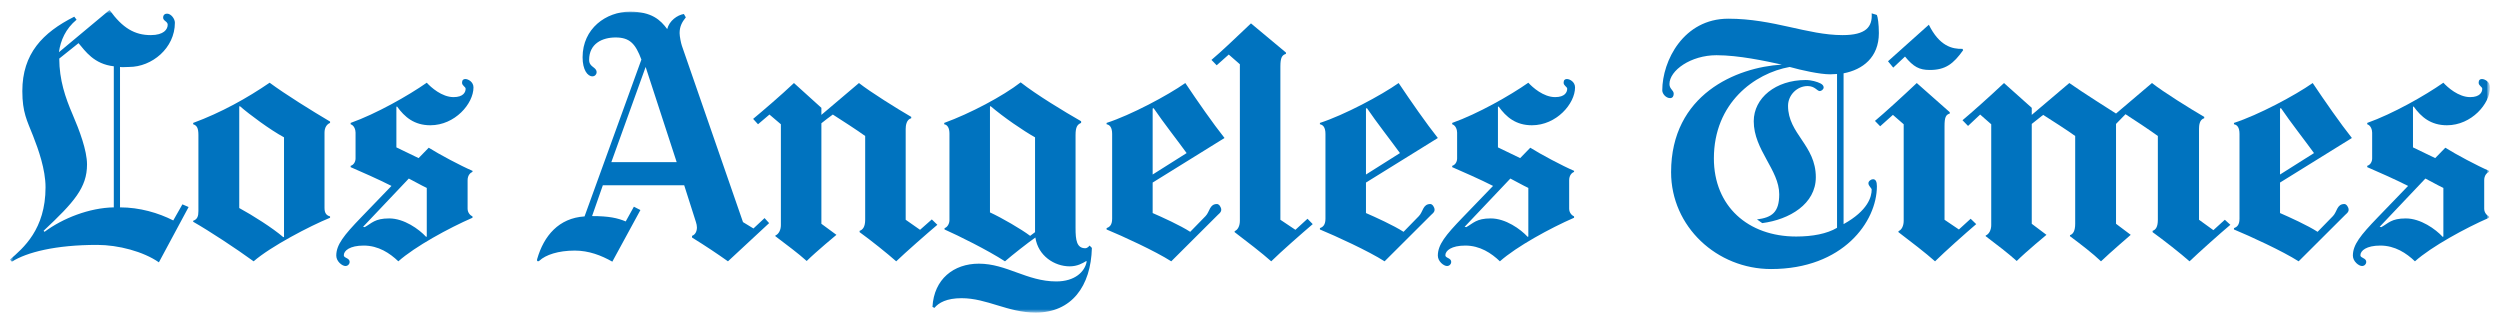
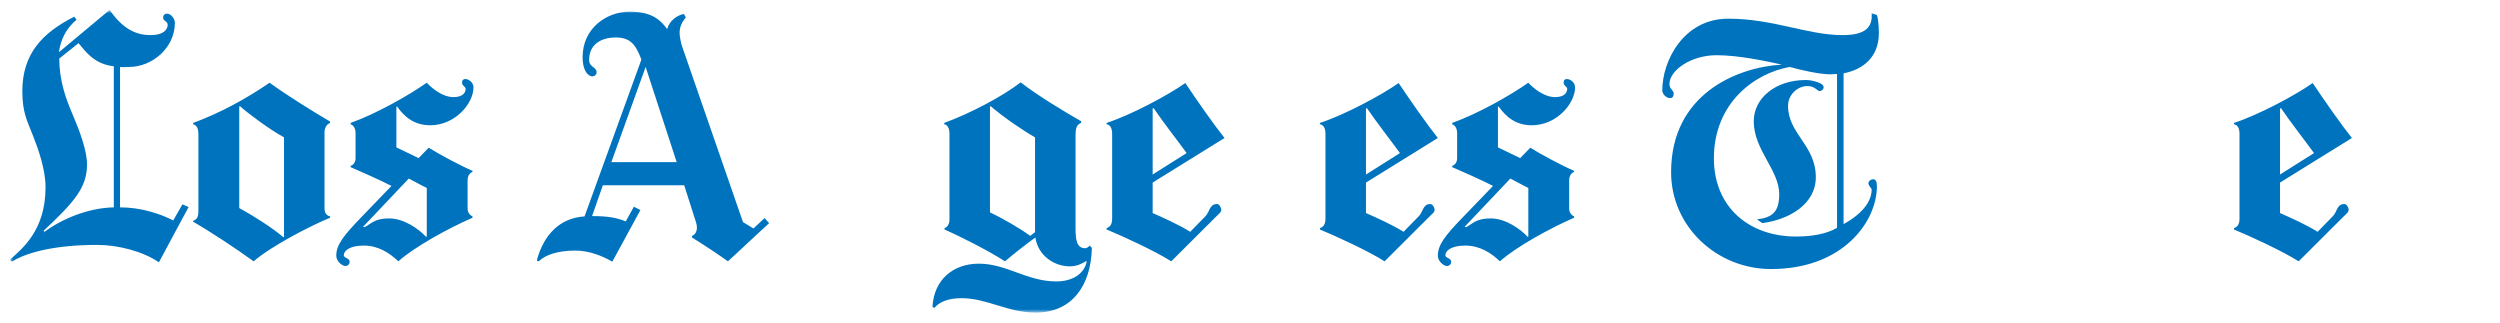
<svg xmlns="http://www.w3.org/2000/svg" width="465" height="60" viewBox="0 0 465 60" fill="none">
  <mask id="mask0_3698_2280" style="mask-type:luminance" maskUnits="userSpaceOnUse" x="1" y="1" width="463" height="58">
    <path d="M1.845 58.143H463.155V1.857H1.845V58.143Z" fill="white" />
  </mask>
  <g mask="url(#mask0_3698_2280)">
    <mask id="mask1_3698_2280" style="mask-type:luminance" maskUnits="userSpaceOnUse" x="-648" y="-177" width="1761" height="3832">
      <path d="M-647.415 3654.53H1112.62V-176.427H-647.415V3654.53Z" fill="white" />
    </mask>
    <g mask="url(#mask1_3698_2280)">
      <mask id="mask2_3698_2280" style="mask-type:luminance" maskUnits="userSpaceOnUse" x="1" y="1" width="463" height="58">
-         <path d="M1.845 1.856H463.155V58.143H1.845V1.856Z" fill="white" />
+         <path d="M1.845 1.856V58.143H1.845V1.856Z" fill="white" />
      </mask>
      <g mask="url(#mask2_3698_2280)">
-         <path d="M414.849 41.812C413.046 43.326 408.944 46.979 407.254 48.606C405.676 47.202 402.414 44.641 400.387 43.184V42.934C400.973 42.736 401.36 42.197 401.36 40.875V25.294C399.726 24.115 397.091 22.363 395.342 21.243L393.58 23.05V41.625L396.316 43.681C396.316 43.681 392.477 46.979 390.786 48.606C389.267 47.147 387.041 45.445 385.014 43.931V43.744C385.6 43.548 385.985 42.946 385.985 41.625V25.294C384.353 24.115 381.779 22.488 380.03 21.367L377.906 23.05V41.625L380.64 43.681C380.64 43.681 376.908 46.762 375.11 48.544C373.42 47.029 371.59 45.648 369.337 43.931V43.806C369.971 43.55 370.369 42.769 370.369 41.874V23.113L368.306 21.305L366.056 23.424L365.024 22.363C366.712 20.961 370.318 17.745 372.741 15.444L377.906 20.057V21.367L384.892 15.444C387.088 17.016 393.58 21.118 393.58 21.118L400.265 15.444C402.407 17.127 407.285 20.168 409.987 21.741V21.99C409.086 22.229 409.016 23.366 409.016 23.984V40.875L411.689 42.808L413.815 40.875L414.849 41.812ZM365.145 9.336C363.343 11.861 361.875 13.014 358.948 13.014C356.975 13.014 355.907 12.428 354.329 10.521L352.142 12.578L351.168 11.393L358.764 4.598C360.737 8.582 363.109 9.142 365.024 9.087L365.145 9.336Z" fill="#0073BF" />
        <path d="M367.575 41.687C365.604 43.37 361.718 46.824 359.919 48.606C358.229 47.092 355.365 44.899 353.115 43.184V42.994C353.747 42.739 354.086 41.959 354.086 41.065V23.113L352.081 21.367L349.712 23.486L348.739 22.488C350.429 21.086 354.093 17.745 356.518 15.444L362.655 20.867V21.118C361.922 21.34 361.682 21.81 361.682 23.486V40.876L364.354 42.683L366.541 40.689L367.575 41.687ZM244.168 41.687C242.195 43.37 238.248 46.824 236.449 48.606C234.759 47.092 231.895 44.899 229.645 43.184V42.994C230.277 42.739 230.616 41.959 230.616 41.065V11.953L228.55 10.146L226.303 12.142L225.329 11.144C227.02 9.742 230.261 6.65 232.682 4.349L239.185 9.772V10.021C238.452 10.245 238.151 10.715 238.151 12.391V40.876L240.947 42.745L243.195 40.689L244.168 41.687ZM174.349 41.812C172.548 43.326 168.383 46.979 166.695 48.606C165.117 47.202 161.916 44.641 159.889 43.184V42.934C160.475 42.736 160.923 42.197 160.923 40.876V25.294C159.289 24.116 156.652 22.425 154.905 21.305C154.55 21.568 153.145 22.596 152.779 22.926V41.625L155.575 43.682C155.575 43.682 151.844 46.762 150.046 48.544C148.355 47.029 146.465 45.648 144.213 43.931V43.806C144.844 43.55 145.244 42.769 145.244 41.874V23.113L143.118 21.305L140.991 23.113L140.081 22.114C141.769 20.712 145.253 17.745 147.676 15.444L152.779 20.058V21.367L159.767 15.444C161.907 17.127 166.785 20.168 169.489 21.741V21.99C168.588 22.23 168.457 23.366 168.457 23.984V40.876L171.13 42.745L173.317 40.813L174.349 41.812ZM454.467 43.993V34.955C453.395 34.45 452.183 33.749 451.124 33.209L442.616 42.185L442.922 42.247C444.244 41.53 444.774 40.627 447.478 40.627C450.239 40.627 453.024 42.619 454.345 44.055L454.467 43.993ZM463.155 16.255C463.155 19.285 459.702 23.299 455.134 23.299C452.127 23.299 450.344 21.771 448.935 19.808L448.816 19.871V27.413L452.947 29.407L454.831 27.475C456.78 28.704 460.819 30.857 462.973 31.775V31.962C462.55 32.139 462.062 32.624 462.062 33.52V38.819C462.062 39.58 462.579 40.085 462.973 40.253V40.502C458.58 42.411 452.266 45.856 449.18 48.606C447.602 47.092 445.478 45.676 442.738 45.676C440.171 45.676 439.033 46.614 439.033 47.484C439.033 48.026 440.126 47.952 440.126 48.731C440.126 49.088 439.816 49.478 439.335 49.478C438.734 49.478 437.635 48.625 437.635 47.546C437.635 45.526 439.04 43.772 442.252 40.44L447.903 34.581C445.579 33.396 442.196 31.907 440.308 31.09V30.841C440.856 30.684 441.22 30.115 441.22 29.469V24.669C441.22 24.141 440.984 23.336 440.308 23.113V22.861C445.039 21.18 451.03 17.793 454.467 15.384C455.236 16.235 457.279 18.063 459.448 18.063C461.275 18.063 461.698 17.141 461.698 16.505C461.698 16.142 461.028 15.944 461.028 15.384C461.028 14.902 461.273 14.697 461.637 14.697C462.175 14.697 463.155 15.234 463.155 16.255Z" fill="#0073BF" />
      </g>
      <path d="M430.404 28.473C428.826 26.285 426.014 22.7 424.267 20.12L424.085 20.182V32.462L430.404 28.473ZM437.453 25.667L424.085 33.956V39.628C425.776 40.359 429.271 41.943 431.071 43.119L433.928 40.191C434.72 39.377 434.645 37.947 436.055 37.947C436.45 37.947 436.846 38.558 436.846 39.005C436.846 39.483 436.468 39.711 436.237 39.942L427.547 48.606C424.562 46.697 418.502 43.919 415.517 42.683V42.434C416 42.254 416.548 41.925 416.548 40.689V24.918C416.548 23.629 416.065 23.214 415.517 23.112V22.861C420.023 21.404 426.895 17.745 430.161 15.444C432.416 18.81 435.311 22.974 437.453 25.667ZM341.689 42.372V13.763C341.352 13.786 340.761 13.823 340.415 13.823C338.477 13.823 335.076 13.069 332.88 12.453C326.346 13.629 318.782 19.14 318.782 29.469C318.782 38.328 325.101 43.993 334.094 43.993C337.135 43.993 339.822 43.479 341.689 42.372ZM349.469 6.156C349.469 10.675 346.455 12.963 342.905 13.636V41.687C347.469 39.162 348.132 36.575 348.132 35.266C348.132 34.982 347.525 34.595 347.525 34.083C347.525 33.684 348.022 33.334 348.374 33.334C348.889 33.334 349.103 33.802 349.103 34.643C349.103 41.208 342.822 50.041 329.416 50.041C319.357 50.041 310.823 42.173 310.823 32.024C310.823 17.551 322.972 12.52 331.421 12.015C328.324 11.342 323.39 10.27 319.27 10.27C314.482 10.27 310.519 13.108 310.519 15.633C310.519 16.585 311.31 16.765 311.31 17.438C311.31 17.809 311.155 18.25 310.64 18.25C309.851 18.25 309.182 17.429 309.182 16.816C309.182 11.316 313.138 3.477 321.457 3.477C329.891 3.477 336.158 6.53 342.723 6.53C347.064 6.53 348.3 5.004 348.132 2.479L349.103 2.79C349.271 3.184 349.469 4.471 349.469 6.156ZM284.269 43.993V34.954C283.199 34.449 281.988 33.749 280.927 33.209L272.421 42.185L272.724 42.247C274.046 41.53 274.579 40.626 277.283 40.626C280.043 40.626 282.828 42.618 284.148 44.055L284.269 43.993ZM292.959 16.255C292.959 19.285 289.506 23.299 284.939 23.299C281.931 23.299 280.149 21.77 278.739 19.808L278.618 19.871V27.413L282.752 29.407L284.633 27.475C286.584 28.704 290.624 30.857 292.777 31.775V31.962C292.354 32.139 291.864 32.623 291.864 33.52V38.819C291.864 39.58 292.381 40.085 292.777 40.253V40.502C288.383 42.411 282.068 45.856 278.982 48.606C277.407 47.092 275.282 45.676 272.542 45.676C269.973 45.676 268.836 46.614 268.836 47.483C268.836 48.025 269.93 47.952 269.93 48.731C269.93 49.088 269.62 49.478 269.139 49.478C268.539 49.478 267.438 48.625 267.438 47.546C267.438 45.526 268.842 43.771 272.057 40.44L277.708 34.581C275.381 33.396 271.998 31.906 270.112 31.09V30.841C270.661 30.684 271.023 30.115 271.023 29.469V24.669C271.023 24.141 270.787 23.336 270.112 23.112V22.861C274.844 21.18 280.834 17.793 284.269 15.384C285.04 16.235 287.081 18.063 289.252 18.063C291.08 18.063 291.5 17.141 291.5 16.504C291.5 16.142 290.833 15.944 290.833 15.384C290.833 14.902 291.078 14.697 291.44 14.697C291.979 14.697 292.959 15.234 292.959 16.255Z" fill="#0073BF" />
      <path d="M260.391 28.473C258.813 26.285 255.999 22.7 254.254 20.12L254.07 20.182V32.462L260.391 28.473ZM267.438 25.667L254.07 33.956V39.628C255.76 40.359 259.256 41.943 261.058 43.119L263.915 40.191C264.709 39.377 264.635 37.947 266.042 37.947C266.435 37.947 266.831 38.558 266.831 39.005C266.831 39.483 266.455 39.711 266.224 39.942L257.534 48.606C254.549 46.697 248.489 43.919 245.504 42.683V42.434C245.985 42.254 246.535 41.924 246.535 40.688V24.918C246.535 23.629 246.052 23.214 245.504 23.112V22.861C250.01 21.404 256.88 17.745 260.148 15.444C262.4 18.81 265.298 22.974 267.438 25.667ZM220.712 28.473C219.134 26.285 216.32 22.7 214.576 20.12L214.394 20.182V32.462L220.712 28.473ZM227.762 25.667L214.394 33.956V39.628C216.084 40.359 219.577 41.943 221.38 43.119L224.235 40.191C225.028 39.377 224.954 37.947 226.363 37.947C226.757 37.947 227.152 38.558 227.152 39.005C227.152 39.483 226.777 39.711 226.546 39.942L217.855 48.606C214.87 46.697 208.81 43.919 205.825 42.683V42.434C206.308 42.254 206.859 41.924 206.859 40.688V24.918C206.859 23.629 206.374 23.214 205.825 23.112V22.861C210.332 21.404 217.201 17.745 220.47 15.444C222.722 18.81 225.619 22.974 227.762 25.667ZM192.518 43.183V25.543C190.322 24.309 186.676 21.821 184.255 19.746L184.134 19.808V39.506C186.33 40.513 189.974 42.632 191.608 43.868L192.518 43.183ZM203.092 46.112C202.91 53.236 199.32 58.143 192.64 58.143C187.413 58.143 183.594 55.463 178.847 55.463C176.082 55.463 174.585 56.31 173.803 57.269L173.439 57.082C173.72 51.922 177.379 49.042 182.068 49.042C187.234 49.042 190.999 52.346 196.468 52.346C199.961 52.346 201.781 50.518 202.119 48.669L202.058 48.544C201.325 48.991 200.367 49.54 198.96 49.54C196.142 49.54 193.087 47.601 192.579 44.179C191.235 45.113 188.252 47.451 186.928 48.606C183.628 46.48 178.276 43.831 175.686 42.683V42.434C176.226 42.259 176.599 41.592 176.599 40.938V24.855C176.599 23.901 176.287 23.232 175.626 23.112V22.861C180.414 21.122 186.521 17.899 189.845 15.319C192.725 17.59 198.003 20.791 201.087 22.55V22.861C200.41 23.142 200.053 23.592 200.053 25.105V42.434C200.053 44.659 200.26 46.174 201.876 46.174C202.132 46.174 202.44 45.955 202.665 45.676L203.092 46.112ZM125.862 30.154L120.089 12.453L113.71 30.154H125.862ZM143.057 41.5L135.401 48.606C133.261 47.092 131.42 45.863 128.718 44.179V43.868C129.33 43.647 129.622 43.033 129.629 42.309C129.631 41.991 129.552 41.648 129.447 41.313L127.26 34.456H112.13L110.125 40.191C113.254 40.191 114.858 40.548 116.382 41.187L117.902 38.445L119.118 39.068L113.892 48.669C111.842 47.506 109.524 46.609 106.903 46.609C103.815 46.609 101.484 47.412 100.342 48.482C100.113 48.696 99.782 48.639 99.917 48.17C101.156 43.85 103.943 40.555 108.726 40.253L119.3 11.081C118.205 8.151 117.147 6.968 114.499 6.968C112.019 6.968 109.578 8.114 109.578 11.144C109.578 12.545 110.974 12.426 110.974 13.449C110.974 13.809 110.664 14.199 110.185 14.199C109.284 14.199 108.362 13.002 108.362 10.646C108.362 5.315 112.723 2.168 117.174 2.168C121.229 2.168 122.861 3.726 124.099 5.409C124.495 3.839 125.996 2.797 127.199 2.603L127.563 3.226C126.812 4.155 126.408 4.978 126.408 6.156C126.408 6.77 126.664 8.036 126.835 8.527L138.198 41.313L140.142 42.496L142.208 40.564L143.057 41.5ZM79.379 43.993V34.954C78.309 34.449 77.095 33.748 76.037 33.209L67.531 42.185L67.834 42.247C69.156 41.53 69.686 40.626 72.391 40.626C75.151 40.626 77.936 42.618 79.258 44.055L79.379 43.993ZM88.067 16.255C88.067 19.285 84.614 23.299 80.047 23.299C77.041 23.299 75.257 21.77 73.849 19.808L73.728 19.87V27.412L77.859 29.407L79.743 27.475C81.692 28.704 85.731 30.857 87.885 31.775V31.962C87.464 32.139 86.974 32.623 86.974 33.52V38.819C86.974 39.58 87.491 40.084 87.885 40.253V40.502C83.493 42.411 77.178 45.856 74.092 48.606C72.514 47.092 70.392 45.676 67.652 45.676C65.083 45.676 63.946 46.614 63.946 47.483C63.946 48.025 65.038 47.952 65.038 48.731C65.038 49.088 64.728 49.478 64.249 49.478C63.647 49.478 62.547 48.625 62.547 47.546C62.547 45.526 63.952 43.771 67.164 40.44L72.815 34.581C70.491 33.396 67.108 31.906 65.22 31.09V30.841C65.769 30.684 66.133 30.115 66.133 29.469V24.669C66.133 24.141 65.897 23.336 65.22 23.112V22.861C69.952 21.18 75.942 17.793 79.379 15.384C80.148 16.235 82.191 18.063 84.36 18.063C86.188 18.063 86.608 17.141 86.608 16.504C86.608 16.142 85.94 15.944 85.94 15.384C85.94 14.902 86.188 14.697 86.547 14.697C87.087 14.697 88.067 15.234 88.067 16.255ZM52.826 44.055V25.543C50.234 24.141 46.424 21.316 44.621 19.746L44.5 19.808V38.694C46.979 40.041 50.677 42.379 52.704 44.117L52.826 44.055ZM61.392 40.502C57.625 42.035 50.328 45.856 47.175 48.606C43.85 46.192 39.017 43.011 35.933 41.249V41.064C36.722 40.783 36.904 40.209 36.904 39.255V25.105C36.904 23.804 36.61 23.336 35.933 23.112V22.861C41.114 20.954 45.983 18.243 50.151 15.384C53.023 17.514 58.07 20.65 61.392 22.612V22.861C60.792 23.103 60.36 23.716 60.36 24.669V38.694C60.36 39.704 60.774 40.084 61.392 40.253V40.502ZM21.167 38.57V12.329C17.472 11.925 15.847 9.484 14.606 8.026L11.021 10.895C11.039 14.886 12.138 18.12 13.511 21.305C14.766 24.215 16.186 27.982 16.186 30.59C16.186 34.89 13.792 37.603 8.103 42.934L8.285 43.119C11.666 40.596 16.627 38.646 21.167 38.57ZM35.081 38.507L29.554 48.793C26.659 46.782 22.01 45.551 18.068 45.551C10.295 45.551 4.97 46.928 2.209 48.669L1.845 48.295C4.311 46.144 8.47 42.692 8.47 34.83C8.47 31.517 7.13 27.763 6.159 25.294C5.037 22.434 4.154 20.931 4.154 16.94C4.154 9.991 7.923 6.066 13.815 3.104L14.242 3.664C12.208 5.347 11.261 7.517 10.96 9.709L20.378 1.856C22.79 5.229 25.063 6.53 28.035 6.53C30.471 6.53 31.193 5.453 31.193 4.598C31.193 3.98 30.343 3.895 30.343 3.29C30.343 2.716 30.736 2.541 31.071 2.541C31.82 2.541 32.53 3.502 32.53 4.224C32.53 8.955 28.248 12.453 24.024 12.453C23.292 12.453 22.788 12.534 22.323 12.453V38.57C25.984 38.57 29.466 39.598 32.227 41.002L33.928 38.009L35.081 38.507ZM339.199 16.255C339.199 16.647 338.754 16.94 338.471 16.94C337.985 16.94 337.574 16.006 336.223 16.006C334.234 16.006 332.575 17.701 332.575 19.684C332.575 24.902 337.743 27.011 337.743 32.96C337.743 37.949 332.842 40.841 327.776 41.5L326.802 40.813C329.578 40.453 330.936 39.501 330.936 36.139C330.936 31.595 326.196 27.897 326.196 22.55C326.196 18.227 330.28 14.883 335.857 14.883C336.942 14.883 338.003 15.215 338.59 15.506C338.929 15.674 339.199 15.919 339.199 16.255Z" fill="#0073BF" />
    </g>
  </g>
</svg>